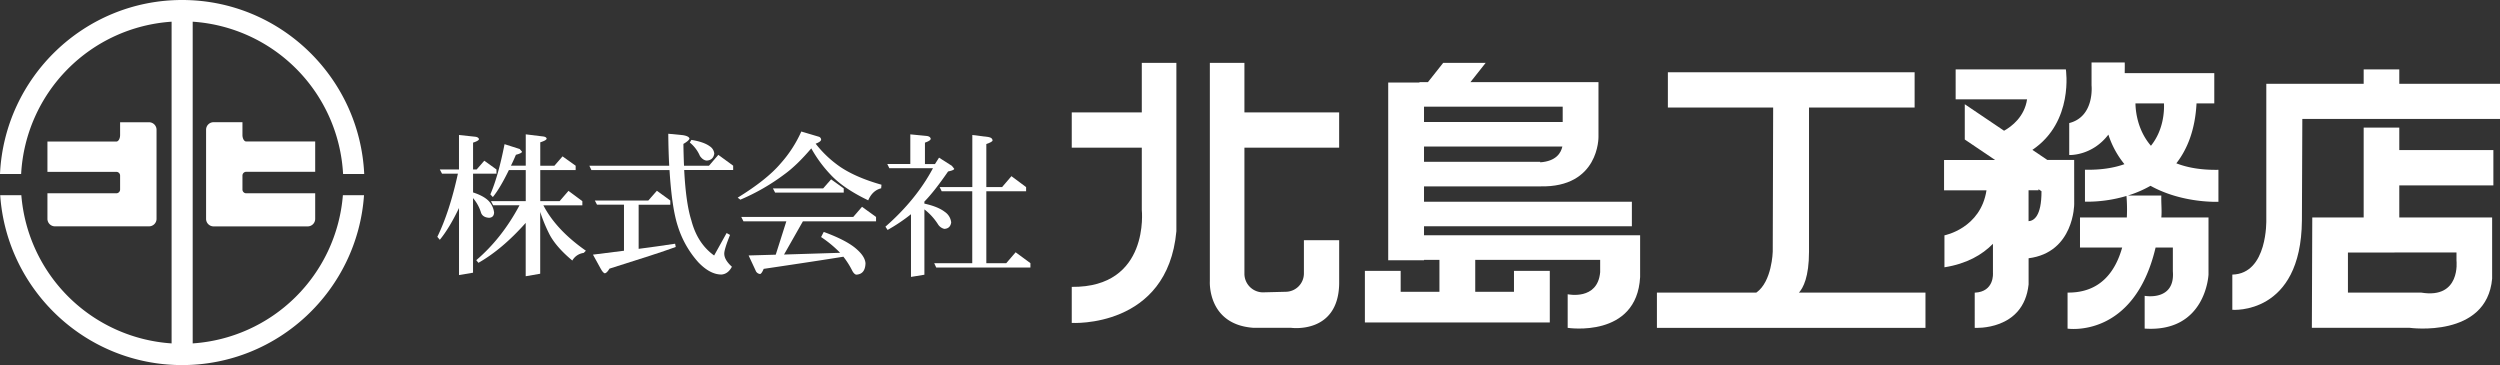
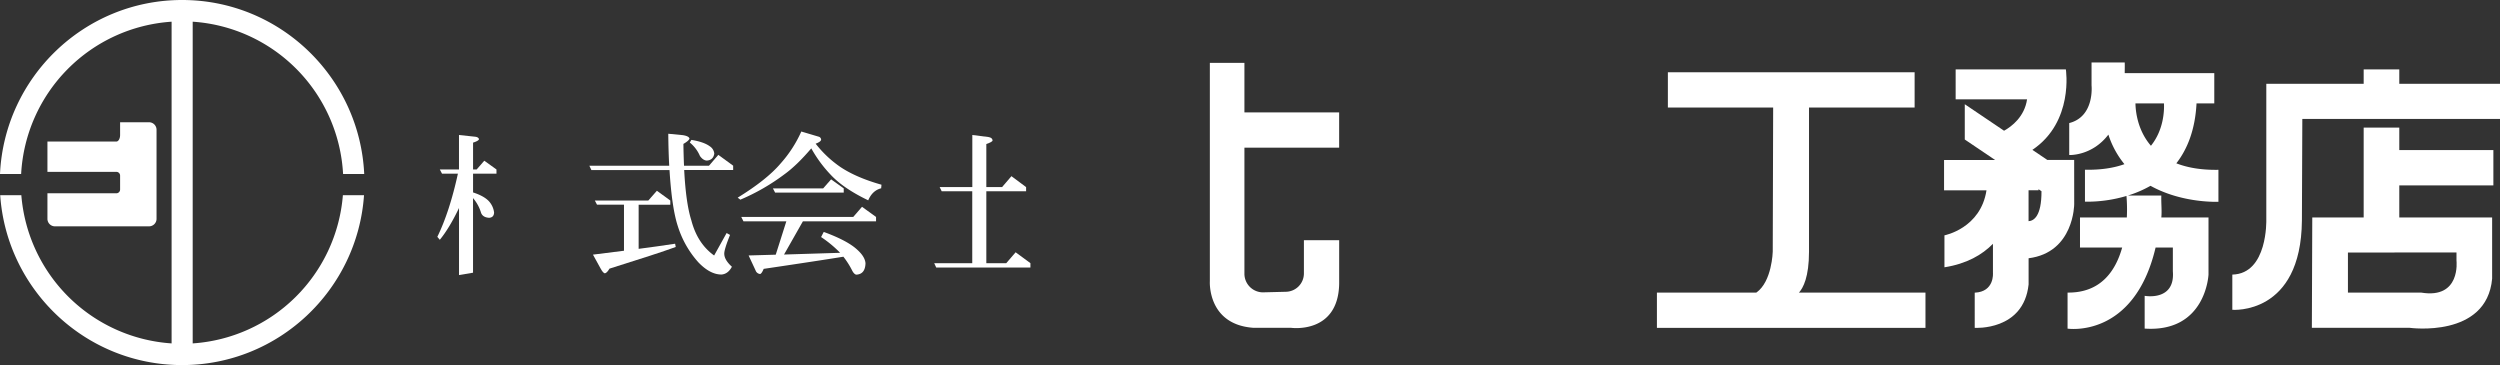
<svg xmlns="http://www.w3.org/2000/svg" id="レイヤー_1" data-name="レイヤー 1" viewBox="0 0 1792 261.69">
  <rect x="0" y="0" width="1792" height="261.69" fill="#333333" stroke="none" />
  <defs>
    <style>.cls-1{fill:#fff;}</style>
  </defs>
  <title>アートボード 1</title>
  <path class="cls-1" d="M261.07,124.72C257.84,55.42,200.62,0,130.53,0S3.22,55.42,0,124.72H15.15A115.67,115.67,0,0,1,123,15.55v230.6A115.75,115.75,0,0,1,15.29,139.9H.14c4.68,67.93,61.3,121.79,130.39,121.79s125.72-53.86,130.4-121.79H245.78A115.74,115.74,0,0,1,138.12,246.15V15.55a115.66,115.66,0,0,1,107.8,109.17Z" />
-   <path class="cls-1" d="M176.48,123.15h49.45V101.42H176.48c-1.48,0-2.69-2.11-2.69-4.67V87.59H153.1A5.39,5.39,0,0,0,147.72,93v63.91a5.39,5.39,0,0,0,5.38,5.37h67.46a5.39,5.39,0,0,0,5.37-5.37V138.55H176.48a2.7,2.7,0,0,1-2.69-2.69v-10A2.69,2.69,0,0,1,176.48,123.15Z" />
  <path class="cls-1" d="M83.41,138.55H34v18.32a5.39,5.39,0,0,0,5.37,5.37h67.46a5.39,5.39,0,0,0,5.38-5.37V93a5.39,5.39,0,0,0-5.38-5.37H86.09v9.16c0,2.56-1.2,4.67-2.68,4.67H34v21.73H83.41a2.68,2.68,0,0,1,2.68,2.68v10A2.7,2.7,0,0,1,83.41,138.55Z" />
-   <path class="cls-1" d="M389.49,147.19h27.94v-3l-9.94-7.38-6.38,7.38H387.26V121.91h25.37v-3.13l-9.39-6.7-5.82,6.7H387.26V102c2.9-.89,4.43-1.76,4.58-2.58-.15-1-1.19-1.52-3.14-1.68l-11.84-1.45v22.47H366.24q1.78-3.57,3.57-7.81c2.91-.76,4.36-1.5,4.36-2.24l-1.68-1.91-10.83-3.46q-4.49,22.9-10.18,36l1.79,1.9q5.13-6.25,11.51-19.35h12.08v22.26H351.93l1.56,3h18.89q-12.61,23.69-31,39.35l1.57,1.89q17.1-9.74,33.87-28.62v38.24l10.4-1.8V151.88a110,110,0,0,0,6.81,16.43q4.81,8.94,16.21,18.44a11,11,0,0,1,8.16-5.46l1.57-1.57Q398.67,164.84,389.49,147.19Z" />
  <path class="cls-1" d="M350.59,156.12c2.3-.15,3.5-1.42,3.57-3.8a14.6,14.6,0,0,0-4-8.39q-3.57-3.57-11.07-6V124.48h16.78v-3l-8.73-6.28-5.48,6.28h-2.57V102.24c2.61-.83,4-1.63,4.25-2.46-.22-1-1.23-1.65-3-1.8L329,96.76v24.72H315.26l1.57,3h11.4q-6,27.4-14.75,45.28l1.78,2.13q6.93-8.5,13.76-22.81v48.08l10.05-1.69V142a28.84,28.84,0,0,1,5.59,10C345.33,154.53,347.31,155.9,350.59,156.12Z" />
  <path class="cls-1" d="M508.2,118.79H490.31q-.33-7.26-.44-15.64c2.6-1.5,4.06-2.77,4.36-3.82-.3-1.19-1.9-2-4.81-2.46l-10.4-1q.11,12.42.67,22.92H422.45l1.46,3.12h56q1.68,27.18,5.93,40.14a70,70,0,0,0,14.76,26q8.38,8.73,16.54,8.73,4.7-.34,7.49-5.59c-3.65-3.28-5.48-6.4-5.48-9.4q0-3.12,4.14-13.4l-2.46-1.35-8.94,16.1q-12-8.61-16.32-25.15-3.92-12.3-5.14-36.12h35.1v-3.12L514.9,111Z" />
  <path class="cls-1" d="M457.78,178.37V146.73h22.69v-3l-9.61-7-6.15,7H426.37l1.57,3h19.33v33q-11.17,1.44-22.24,2.79l5.47,9.94c1.12,2.09,2.13,3.24,3,3.48q1.56-.23,3.36-3.37,34-10.62,47.5-15.53l-.44-2.34Q470.74,176.7,457.78,178.37Z" />
  <path class="cls-1" d="M506.52,115.1c3.13-.16,5-1.83,5.48-5a7,7,0,0,0-3.24-5.24q-4.25-3.15-13.19-4.58l-1.12,1.89a25.27,25.27,0,0,1,7.26,9.62C503.13,113.83,504.73,114.94,506.52,115.1Z" />
  <polygon class="cls-1" points="604.79 135.04 595.73 128.56 590.03 135.04 554.03 135.04 555.6 138.06 604.79 138.06 604.79 135.04" />
  <path class="cls-1" d="M584.66,103c2.39-.89,3.69-1.82,3.92-2.79a2.3,2.3,0,0,0-1.79-2.25l-12.41-3.69a88.23,88.23,0,0,1-14.76,22.82q-9.93,11.73-30.85,24.59l1.9,1.45a149.48,149.48,0,0,0,31.64-18.22q8.84-6.37,19.22-18.56a92.93,92.93,0,0,0,14.76,19.8q9.06,9.29,26.05,17.44c2-4.71,5.1-7.57,9.28-8.62l.22-2.57q-17.77-5-29.18-12.52A79.47,79.47,0,0,1,584.66,103Z" />
  <path class="cls-1" d="M611.61,155.5H531.34l1.57,3.14h30.74l-7.6,23.92-19.45.55,5,10.74a3.81,3.81,0,0,0,3.24,2.56c.74-.15,1.6-1.37,2.57-3.69q39.12-5.79,57.12-8.71a57.64,57.64,0,0,1,6.15,9.62c.9,1.85,1.9,2.94,3,3.24q6.48-.23,6.71-8.17c-.23-3.12-2.2-6.37-5.93-9.72q-6.93-6.49-24-12.74l-1.9,3.68a83.24,83.24,0,0,1,13.64,11.29L562,182.45l13.52-23.81h52.43V155.5l-10.06-7.26Z" />
  <path class="cls-1" d="M721.28,188.65H707V137.11h28.51v-3L725,126.28l-6.71,7.82H707V103.24c2.91-1,4.4-1.83,4.48-2.57-.08-1.34-1.09-2.15-3-2.45l-11.52-1.46V134.1H673.55l1.45,3h21.91v51.54H669.63l1.46,3.13h67.52v-3.13L728,180.83Z" />
-   <path class="cls-1" d="M676.9,164.06c2.83-.15,4.47-1.67,4.92-4.58a10.43,10.43,0,0,0-4.58-7.6c-3.29-2.54-8.16-4.51-14.65-5.93V144.5q6.93-7,17-21.59Q683.95,122,684,121l-1.69-2.13L673.1,113l-2.9,4.58H663V102.24c2.61-.89,4-1.79,4.14-2.68-.16-1.19-1.16-1.91-3-2.12l-11.63-1.13v21.24H636l1.46,3h31.3q-12,22.58-34.09,41.93l1.56,2.34A123.05,123.05,0,0,0,653,153.55v44.94l9.61-1.56V150.09a41.74,41.74,0,0,1,9.84,10.84A7.34,7.34,0,0,0,676.9,164.06Z" />
-   <path class="cls-1" d="M818.44,80.59H768.23v25.24h50.21v44.62s6,55.78-50.21,55.18v25.84s68.67,4.11,75-65.75V45.07H818.44Z" />
  <path class="cls-1" d="M892,45.07H867.22V201.52s-2,31.12,31.27,33.46h27s33.85,4.71,34.43-31.7v-31.1H934.64v23.66a13.15,13.15,0,0,1-13,13.31l-16.43.41A13.34,13.34,0,0,1,892,196.24V105.83h67.9V80.59H892Z" />
-   <path class="cls-1" d="M1147,168.65H1020.73v-6.46h149v-17.6h-149v-11H1104c42.39,1,41.79-35.43,41.79-35.43V58.87H1054l10.92-13.8h-30.45l-10.92,13.8h-6.09v.28H995.07v127.4h25.66v-.29h11.06v22.89H1004v-15H978.35v37h132.54v-37h-25.67v15h-27.77V186.26H1147v8.82c-1.79,20.54-23.29,15.84-23.29,15.84V235s49.55,7.64,51.93-36.39V168.65H1147ZM1020.73,76.47h99.41v11h-99.41Zm0,28.58h99.17c-1,4.53-4.41,10.51-15.88,11.3V116h-83.29Z" />
  <path class="cls-1" d="M1296.7,180.4V77.06h75.7V51.81H1195.53V77.06H1271l-.3,103.34s-.5,21.48-11.78,29.34h-71.24V235h192.5V209.74h-90.7C1292.51,206.41,1296.7,198.57,1296.7,180.4Z" />
  <path class="cls-1" d="M1719.81,91.45h-25.53v64.44h-36.84l-.3,79.09h70.11s55.24,7.64,59.11-35.21V155.89h-66.55v-23h67.44V107.59h-67.44Zm41,89.53v5.86s3.27,27.6-25.25,22.9H1683V181Z" />
  <path class="cls-1" d="M1719.81,60.05V49.76h-25.53V60.05h-69.79v97.43s1.18,38.76-24.36,39.35v25.24s49.29,4.11,49.88-64l.3-72.8H1792V60.05Z" />
  <path class="cls-1" d="M1574.47,74.13h12.73V52.41H1523c0-2.5.09-4.92,0-7.63h-23.78V61.21s2.37,22.32-16,27v22.9s16.29.84,28.07-14.63a64.82,64.82,0,0,0,11.5,21.19c-7.39,2.65-16.63,4.22-28.29,4v22.9a99.61,99.61,0,0,0,29.75-4.11,116.21,116.21,0,0,1,.26,15.41h-33.57v21.56h30.23c-4.66,16.67-15.28,32.58-39.14,32.29v25.84s47.66,7.35,63.1-58.13h12.37v17c1.78,21.73-20.21,17.62-20.21,17.62v23.48c44,2.93,45.77-38.75,45.77-38.75V155.89h-33.82c.49-4.92-.2-10.19,0-15.71h-24a80.93,80.93,0,0,0,16.24-7c22.89,12.73,48.69,11.45,48.69,11.45v-22.9c-12.53.22-22.35-1.62-30.17-4.66C1567.9,106.92,1573.48,93.06,1574.47,74.13Zm-32.68,30.36c-9.76-11.32-11-25-11.1-30.36h20.44C1551.39,79.5,1550.89,93.17,1541.79,104.49Z" />
  <path class="cls-1" d="M1486.76,114.64h-19.25l-10.7-7.22c29.91-20.14,24-57.66,24-57.66h-79V71.2H1453c-1.81,12.35-10.86,19.38-16.49,22.51l-28.16-19V100l21.76,14.68h-36.61v21.73h30.42c-4.21,27.35-30.14,32.28-30.14,32.28v22.9c16.06-2.53,27.1-9,34.77-16.84v20.95s1.19,13.49-13.07,14.08V235s35.07,2.35,38.62-31.12V185.12c32.69-4.14,32.69-38.78,32.69-38.78Zm-32.69,43.9V136.37h7.13v-.75l2.14,1.44C1463.42,155.12,1457.72,158.34,1454.07,158.54Z" />
</svg>